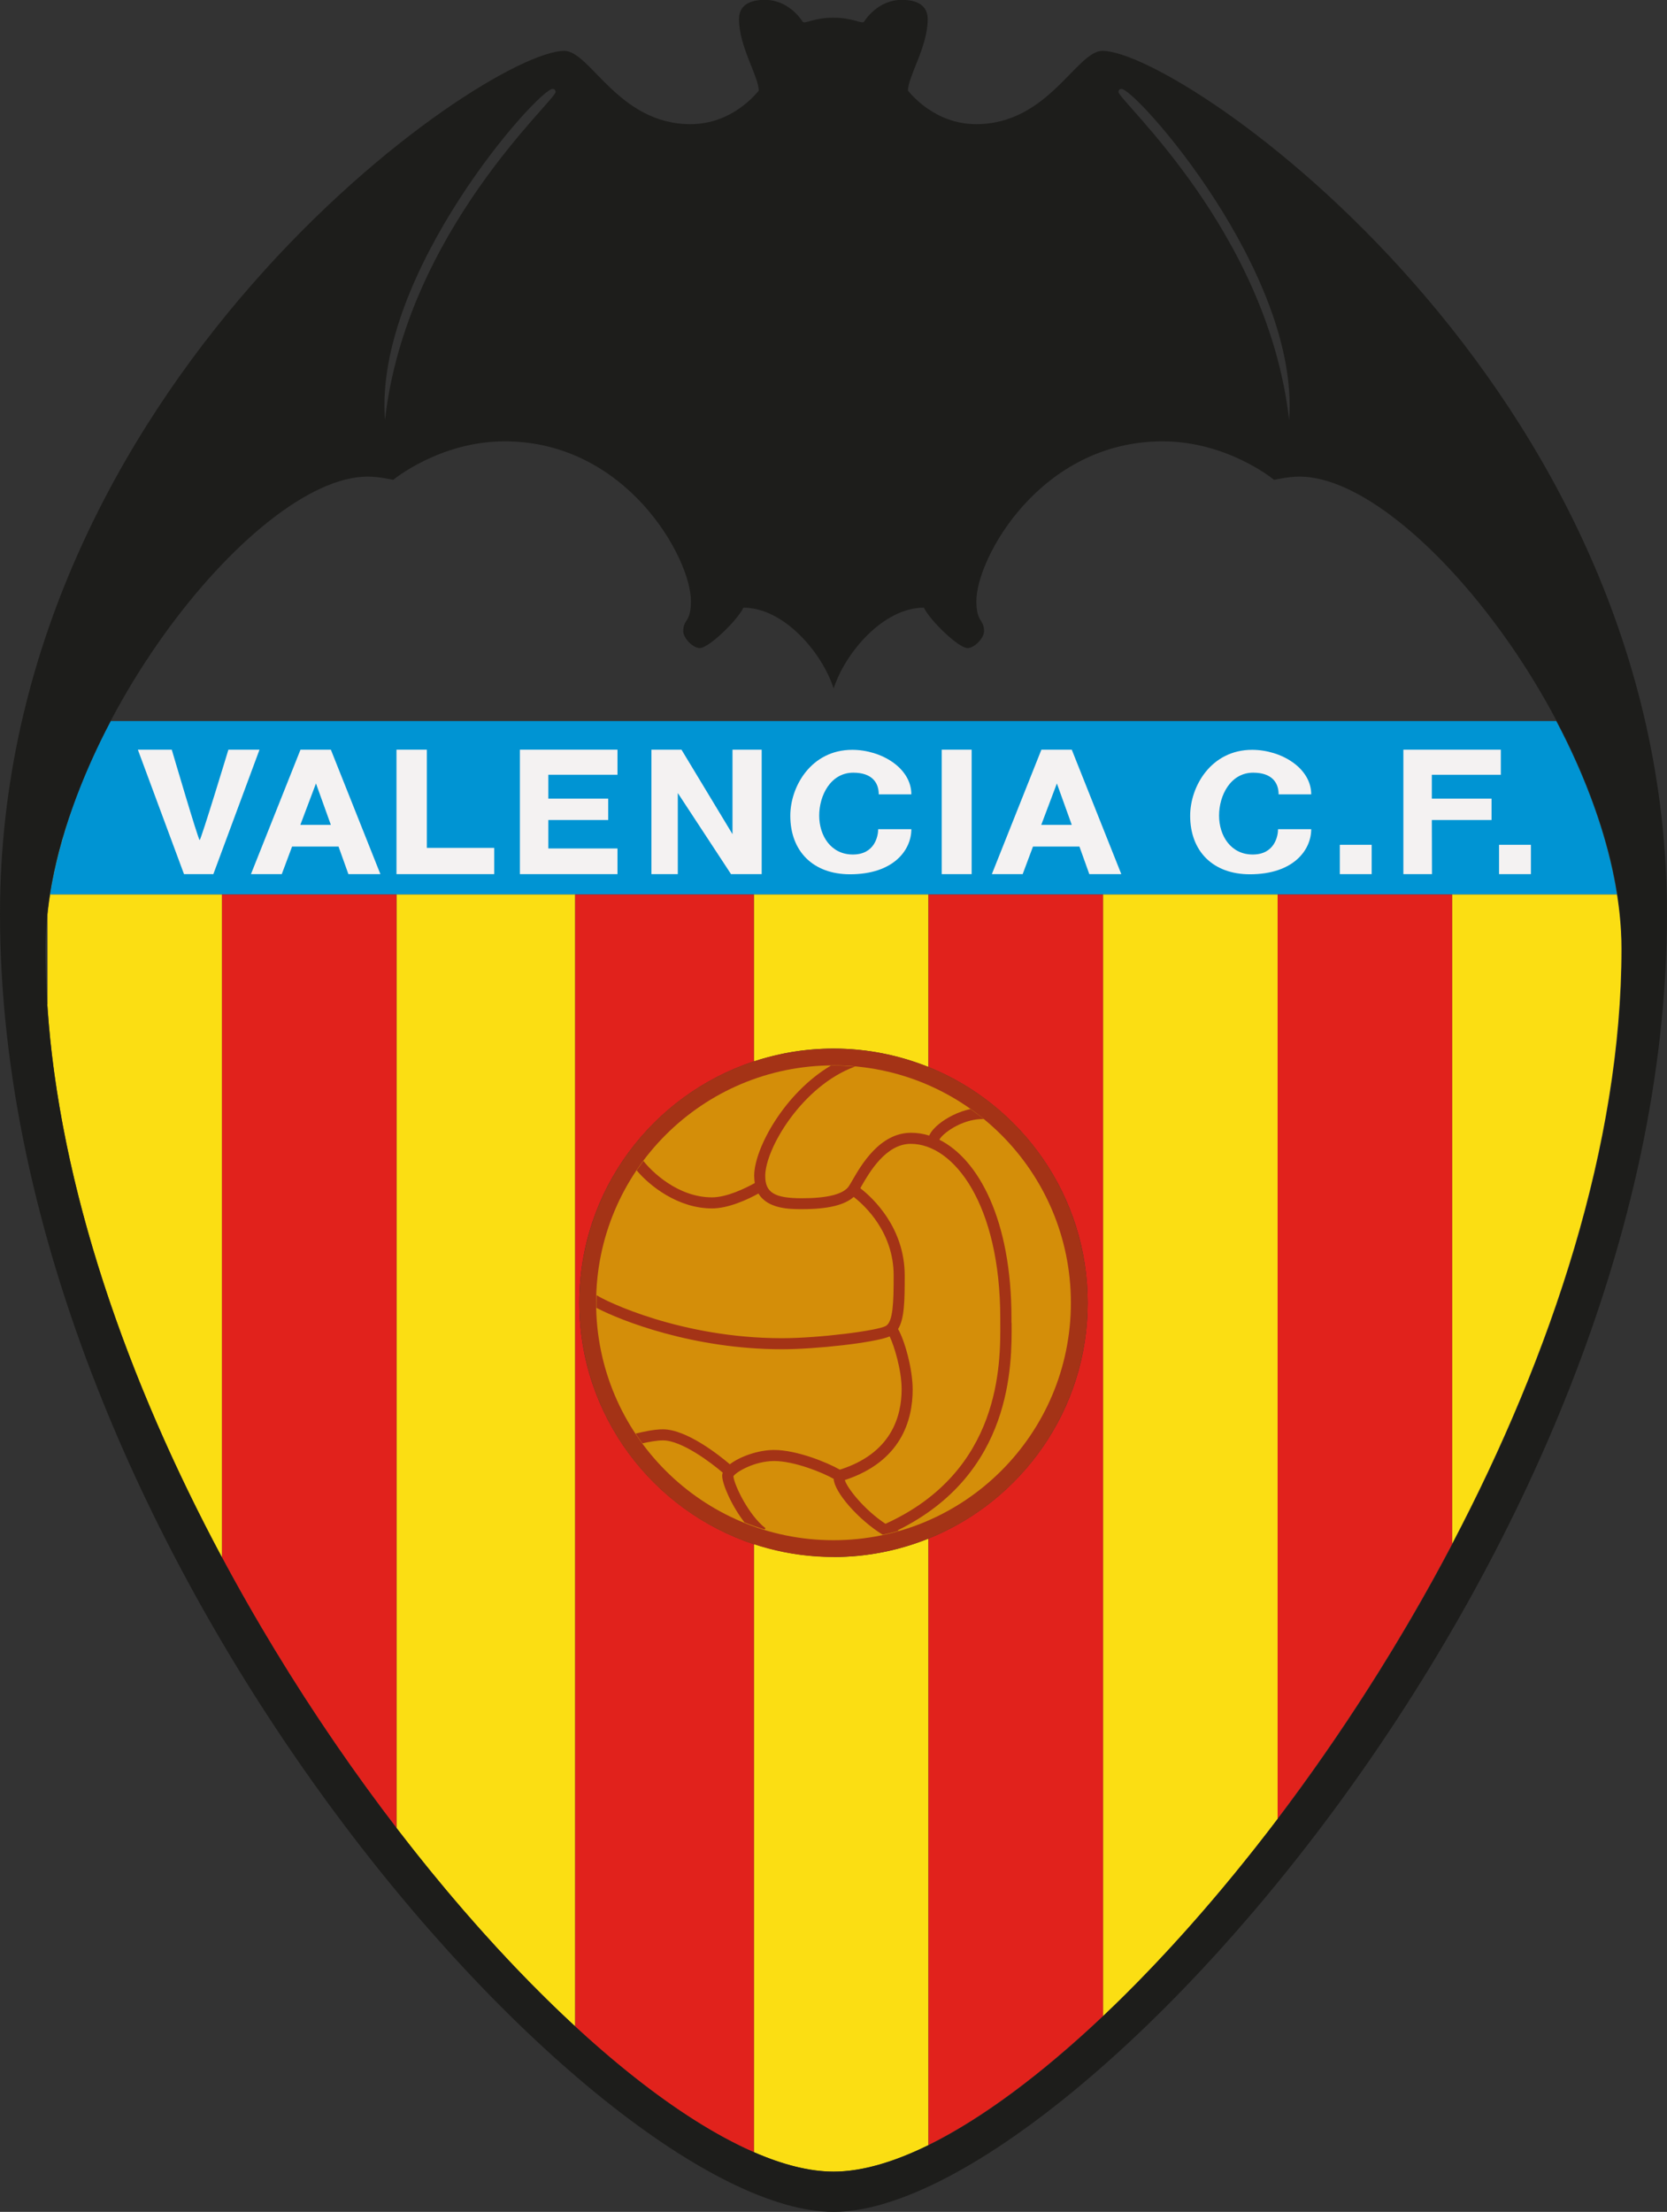
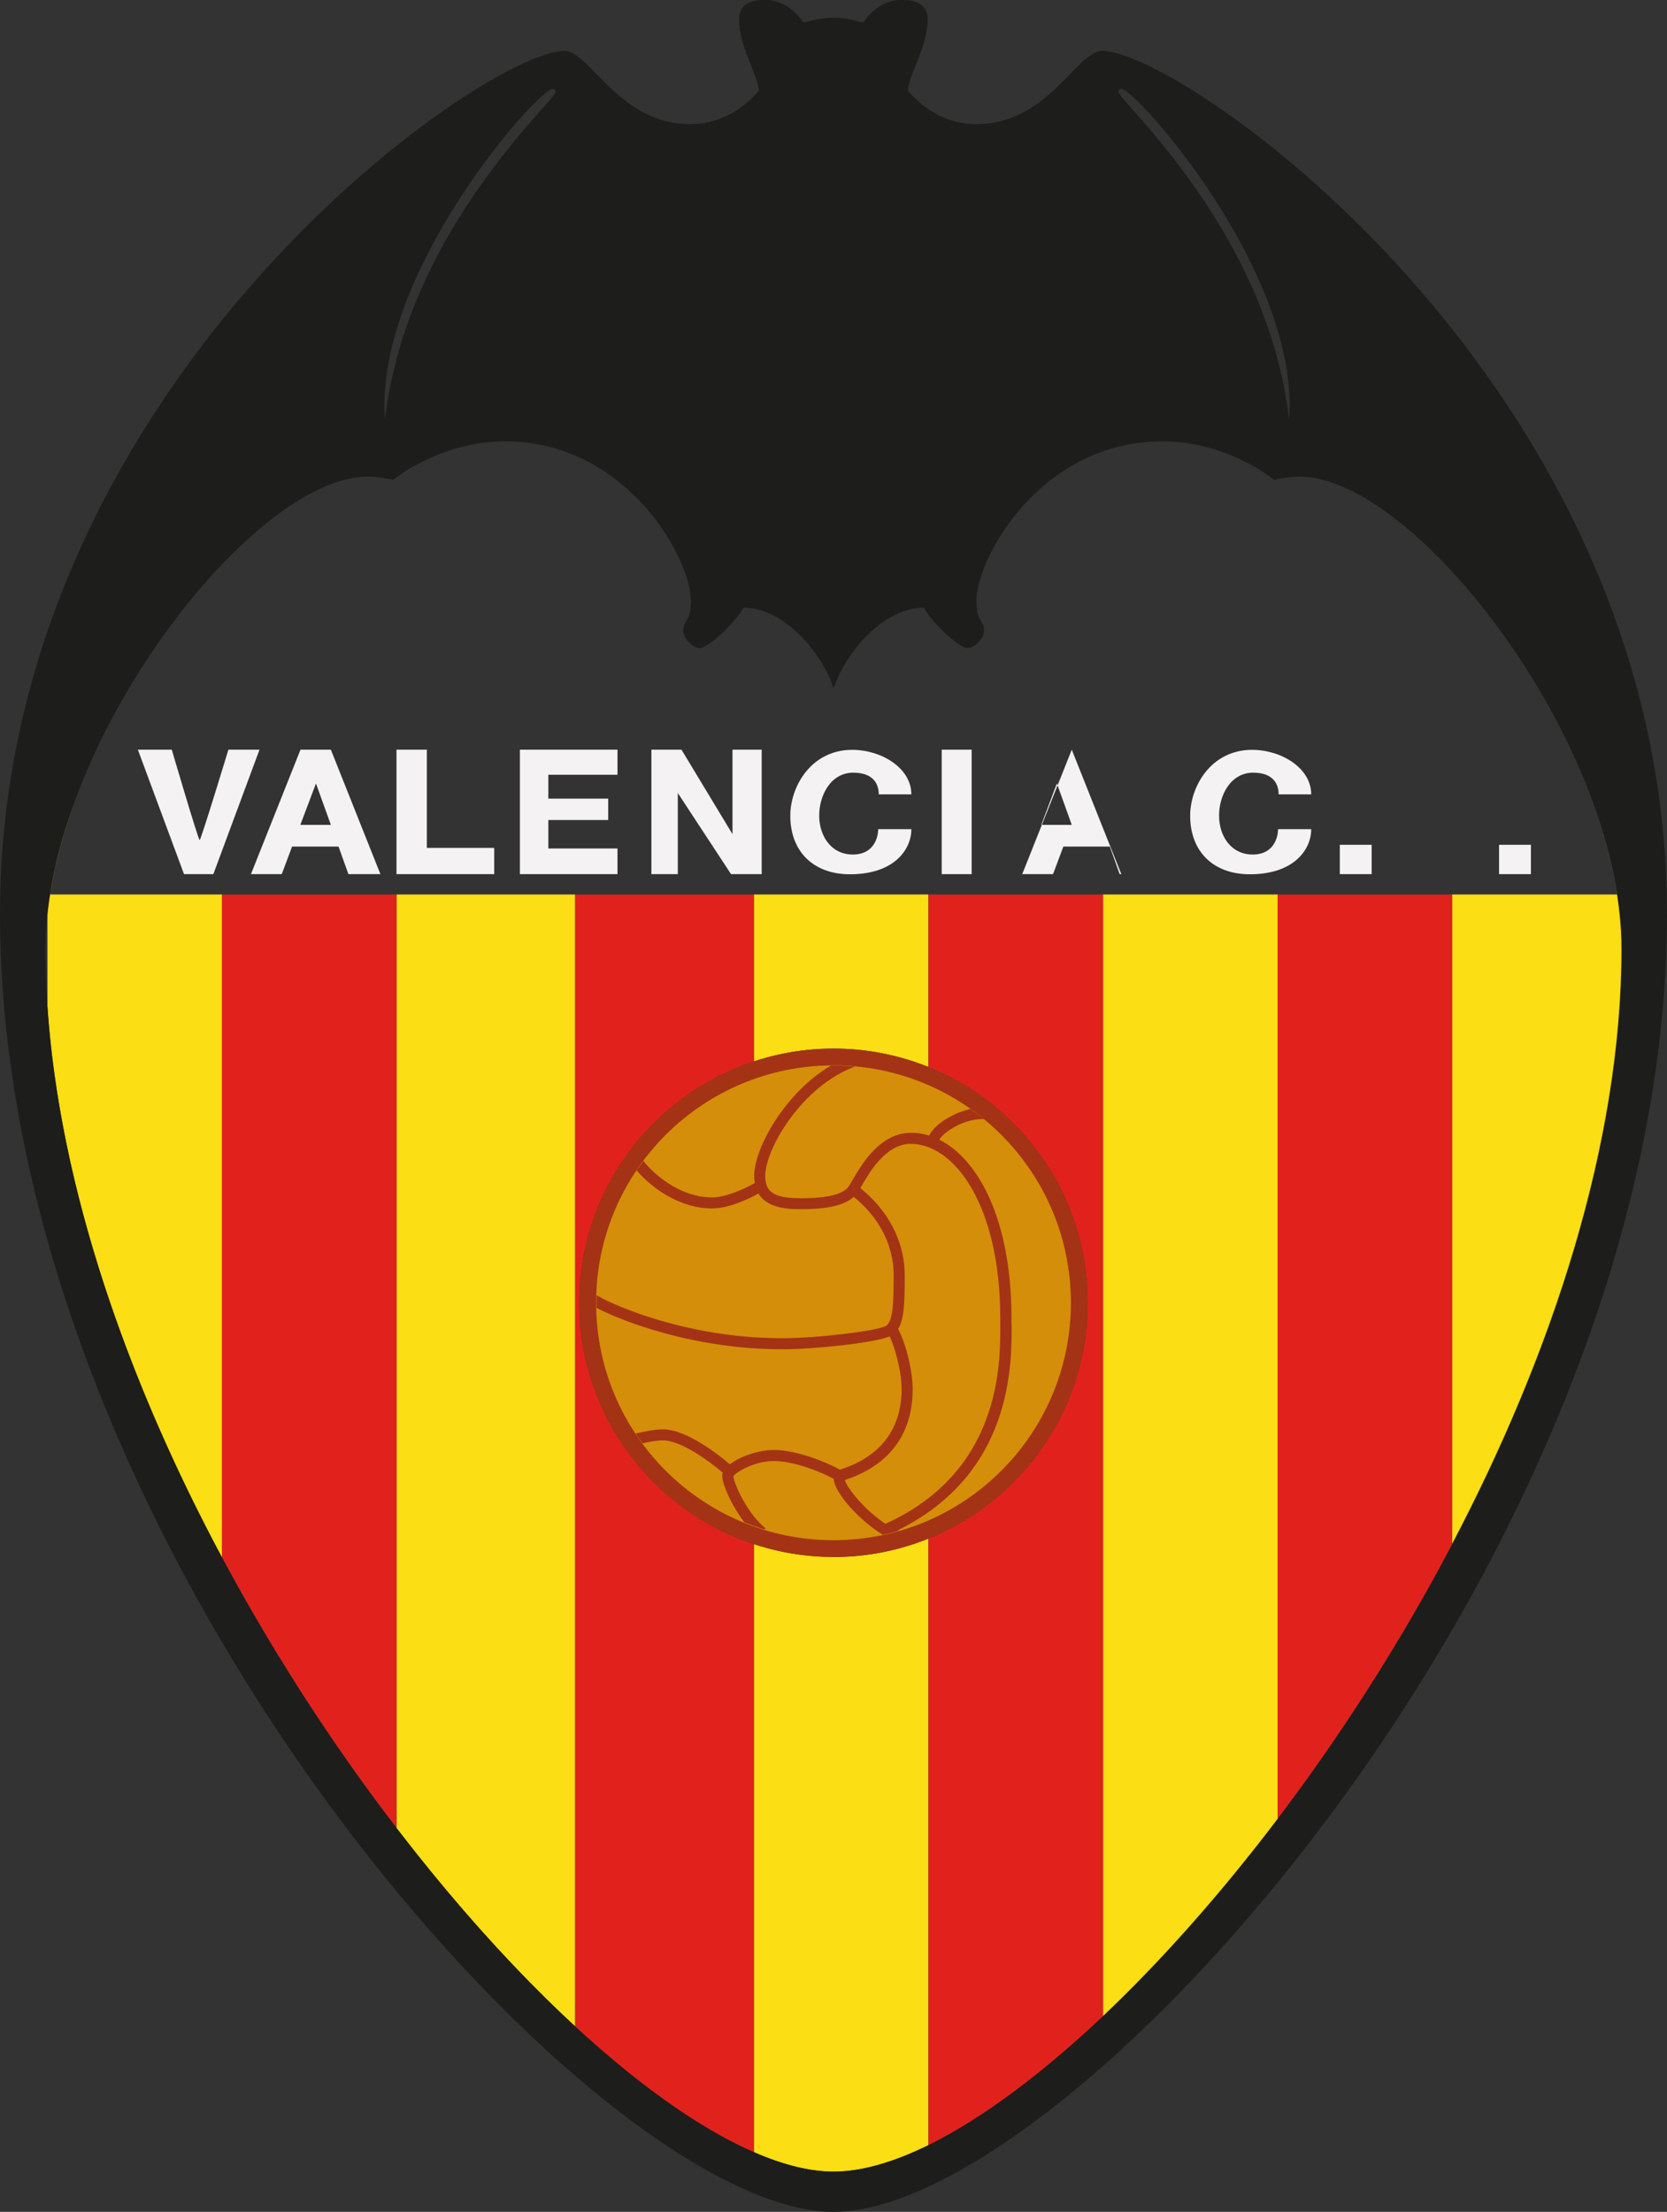
<svg xmlns="http://www.w3.org/2000/svg" viewBox="0 0 113.06 150">
  <rect x="0" y="0" width="113.06" height="150" fill="#333333" stroke="none" />
  <defs>
    <style>.d{fill:#0094d3;}.e{fill:#f4f2f2;}.f{fill:#fbde13;}.g{fill:#d48e09;}.h{fill:#e1221c;}.i{fill:#1d1d1b;}.j{fill:#a43316;}</style>
  </defs>
  <g id="a" />
  <g id="b">
    <g id="c">
-       <path class="d" d="M3.39,60.66H109.67c-.61-3.9-2.12-7.97-4.12-11.76H7.51c-2,3.8-3.51,7.87-4.12,11.76Z" />
      <path class="f" d="M109.67,60.66h-11.19v44.05c6.79-12.92,11.49-27.18,11.49-40.37,0-3.06-.68-6.33-1.83-9.57h0c.7,1.97,1.22,3.95,1.53,5.88Z" />
      <path class="h" d="M86.65,123.34c4.26-5.63,8.33-11.95,11.84-18.63V60.66h-11.84v62.68Z" />
      <path class="f" d="M74.81,136.72c3.93-3.72,7.96-8.26,11.84-13.37V60.66h-11.84v76.06Z" />
      <path class="f" d="M26.89,123.96c3.98,5.19,8.12,9.77,12.12,13.46V60.66h-12.12v63.31Z" />
      <path class="h" d="M15.05,105.6c3.53,6.6,7.6,12.83,11.84,18.36V60.66H15.05v44.95Z" />
      <path class="f" d="M3.21,68.12c.81,12.41,5.45,25.55,11.84,37.49V60.66H3.39c.3-1.94,.83-3.92,1.53-5.88h0c-.86,2.43-1.46,4.88-1.7,7.24v6.1Z" />
      <g>
        <path class="f" d="M56.53,71.11c2.28,0,4.45,.45,6.44,1.25v-11.7h-11.84v11.32c1.7-.56,3.51-.87,5.4-.87Z" />
        <path class="f" d="M56.53,105.58c-1.89,0-3.7-.31-5.4-.87v41.24c1.97,.86,3.79,1.32,5.4,1.32,1.88,0,4.06-.63,6.44-1.8v-41.13c-1.99,.8-4.16,1.25-6.44,1.25Z" />
      </g>
      <path class="h" d="M62.97,60.66v11.7c6.33,2.55,10.8,8.75,10.8,15.99s-4.47,13.44-10.8,15.99v41.13c3.6-1.78,7.66-4.8,11.84-8.75V60.66h-11.84Z" />
      <path class="h" d="M39.29,88.35c0-7.63,4.96-14.1,11.84-16.37v-11.32h-12.12v76.77c4.32,3.99,8.48,6.94,12.12,8.53v-41.24c-6.87-2.27-11.84-8.74-11.84-16.37Z" />
      <circle class="j" cx="56.53" cy="88.35" r="17.24" />
      <circle class="g" cx="56.53" cy="88.35" r="16.1" />
      <path class="j" d="M68.6,89.72v-.33c0-6.67-2.24-10.77-4.89-12.1,.05-.1,.18-.27,.46-.49,.61-.49,1.62-.94,2.55-.91-.29-.24-.59-.46-.9-.68-.85,.18-1.62,.6-2.12,1-.25,.2-.54,.49-.68,.8-.41-.13-.82-.19-1.23-.19-2.13,0-3.39,2.2-4,3.26-.1,.17-.18,.31-.23,.38-.38,.53-1.45,.8-3.17,.8-1.86,0-2.49-.38-2.49-1.51,0-1.88,2.54-6.13,6.09-7.42-.48-.04-.96-.07-1.44-.07-.06,0-.12,0-.19,0-3.14,1.85-5.21,5.62-5.21,7.48,0,.18,.02,.34,.04,.49-.61,.34-1.89,.97-2.9,.97-2.33,0-4.12-1.78-4.65-2.47-.16,.21-.31,.43-.46,.64,.86,1.03,2.79,2.58,5.11,2.58,1.11,0,2.41-.6,3.15-1.01,.63,1.05,2.13,1.06,2.94,1.06,1.76,0,2.89-.27,3.52-.83,.75,.58,2.71,2.39,2.71,5.33,0,1.82-.04,3.14-.53,3.42-.56,.32-4.51,.83-7.05,.83-6.82,0-11.98-2.52-12.57-2.92,0,.17-.01,.34-.01,.51,0,.12,0,.23,0,.35,1.65,.87,6.58,2.81,12.58,2.81,2.3,0,6.29-.44,7.31-.87,.3,.63,.81,2.26,.81,3.58,0,1.88-.72,4.35-4.17,5.45h-.03c-.82-.47-2.9-1.33-4.45-1.33-1.07,0-2.31,.44-3,.97-.74-.63-2.94-2.37-4.54-2.37-.62,0-1.41,.18-1.85,.29,.15,.23,.3,.45,.46,.66,.41-.09,.96-.2,1.39-.2,1.28,0,3.28,1.52,4.06,2.19-.03,.07-.04,.13-.04,.2,0,.57,.63,2.03,1.51,3.17,.44,.18,.9,.34,1.36,.48l.07-.08c-1.16-.9-2.13-2.95-2.18-3.53,.19-.29,1.43-1.03,2.77-1.03s3.27,.77,4.03,1.21c.05,.9,1.65,2.75,3.33,3.79,.37-.08,.73-.17,1.09-.27-.03-.01-.06-.02-.08-.03,7.8-3.84,7.75-11.24,7.73-14.08Zm-8.54,13.62c-1.45-.95-2.63-2.46-2.76-2.97,3.8-1.25,4.6-4.03,4.6-6.14,0-1.37-.53-3.3-.99-4.1,.43-.69,.45-1.9,.45-3.62,0-3.27-2.17-5.28-3.01-5.93,.02-.04,.05-.08,.07-.13,.54-.94,1.66-2.88,3.35-2.88,2.94,0,6.07,4.14,6.07,11.82v.34c.02,2.76,.06,10.05-7.79,13.61Z" />
      <path class="i" d="M74.77,3.45c-1.76,0-3.67,4.97-8.56,4.97-2.83,0-4.46-2.08-4.63-2.27,0-.96,1.34-2.98,1.34-4.85,0-.47-.19-1.31-1.75-1.31s-2.42,1.25-2.56,1.47c-.14,.21-.72-.26-2.09-.26s-1.95,.47-2.09,.26c-.14-.22-1-1.47-2.56-1.47s-1.75,.83-1.75,1.31c0,1.87,1.34,3.89,1.34,4.85-.17,.19-1.79,2.27-4.63,2.27-4.9,0-6.8-4.97-8.56-4.97C32.87,3.45,0,26.12,0,61.97c0,43.45,40.47,88.03,56.53,88.03s56.53-44.58,56.53-88.03C113.06,26.12,80.19,3.45,74.77,3.45Zm1.29,2.58c.98,0,12.12,12.5,11.37,22.45-1.44-12.75-11.57-21.66-11.57-22.24,0-.16,.11-.21,.2-.21Zm-38.58,0c.08,0,.2,.05,.2,.21,0,.58-10.13,9.49-11.57,22.24-.76-9.95,10.39-22.45,11.37-22.45Zm19.05,141.24c-16.06,0-53.45-45.76-53.45-82.93,0-13.85,13.98-32.02,21.87-32.02,.74,0,1.72,.22,1.72,.22,0,0,3.15-2.61,7.56-2.61,8.28,0,12.63,7.93,12.63,10.83,0,1.48-.52,1.2-.52,2.05,0,.47,.66,1.14,1.12,1.14,.61,0,2.55-1.88,2.96-2.74,2.77,0,5.35,3.08,6.12,5.48,.77-2.4,3.35-5.48,6.12-5.48,.41,.86,2.35,2.74,2.96,2.74,.46,0,1.12-.67,1.12-1.14,0-.85-.52-.57-.52-2.05,0-2.9,4.34-10.83,12.63-10.83,4.41,0,7.56,2.61,7.56,2.61,0,0,.98-.22,1.72-.22,7.89,0,21.87,18.17,21.87,32.02,0,37.17-37.38,82.93-53.45,82.93Z" />
      <path class="e" d="M9.35,50.84l3.13,8.44h1.99l3.13-8.44h-2.11s-1.86,6.13-1.95,6.13-1.89-6.13-1.89-6.13h-2.3Z" />
      <path class="e" d="M23.64,59.28h2.16l-3.36-8.44h-2.06l-3.36,8.44h2.09l.7-1.87h3.15l.67,1.87Zm-3.27-3.34l1.06-2.81,1.01,2.81h-2.07Z" />
-       <path class="e" d="M73.89,59.28h2.16l-3.36-8.44h-2.06l-3.36,8.44h2.09l.7-1.87h3.15l.67,1.87Zm-3.27-3.34l1.06-2.81,1.01,2.81h-2.07Z" />
+       <path class="e" d="M73.89,59.28h2.16l-3.36-8.44l-3.36,8.44h2.09l.7-1.87h3.15l.67,1.87Zm-3.27-3.34l1.06-2.81,1.01,2.81h-2.07Z" />
      <polygon class="e" points="26.89 50.84 26.89 59.28 33.52 59.28 33.52 57.5 28.95 57.5 28.95 50.84 26.89 50.84" />
      <polygon class="e" points="35.26 50.84 35.26 59.28 41.88 59.28 41.88 57.54 37.19 57.54 37.19 55.61 41.25 55.61 41.25 54.16 37.19 54.16 37.19 52.54 41.88 52.54 41.88 50.84 35.26 50.84" />
-       <polygon class="e" points="95.18 50.84 95.18 59.28 97.12 59.28 97.11 55.61 101.16 55.61 101.16 54.16 97.11 54.16 97.11 52.54 101.79 52.54 101.79 50.84 95.18 50.84" />
      <polygon class="e" points="44.18 50.84 44.18 59.28 45.97 59.28 45.97 53.78 49.58 59.28 51.66 59.28 51.66 50.84 49.68 50.84 49.68 56.57 46.22 50.84 44.18 50.84" />
      <path class="e" d="M59.61,53.87h2.2c0-1.79-2.04-3.02-4.01-3.02-2.78,0-4.2,2.48-4.2,4.47,0,2.42,1.56,3.97,4.05,3.97,2.96,0,4.16-1.65,4.16-3.06h-2.25c0,.48-.24,1.72-1.72,1.72s-2.28-1.27-2.28-2.64,.78-2.91,2.31-2.91c1.28,0,1.73,.68,1.73,1.48Z" />
      <path class="e" d="M86.73,53.87h2.2c0-1.79-2.04-3.02-4.01-3.02-2.78,0-4.2,2.48-4.2,4.47,0,2.42,1.56,3.97,4.05,3.97,2.96,0,4.16-1.65,4.16-3.06h-2.25c0,.48-.24,1.72-1.72,1.72s-2.28-1.27-2.28-2.64,.78-2.91,2.31-2.91c1.28,0,1.73,.68,1.73,1.48Z" />
      <rect class="e" x="63.87" y="50.84" width="2.03" height="8.44" />
      <rect class="e" x="90.87" y="57.29" width="2.16" height="1.99" />
      <rect class="e" x="101.67" y="57.29" width="2.16" height="1.99" />
    </g>
  </g>
</svg>